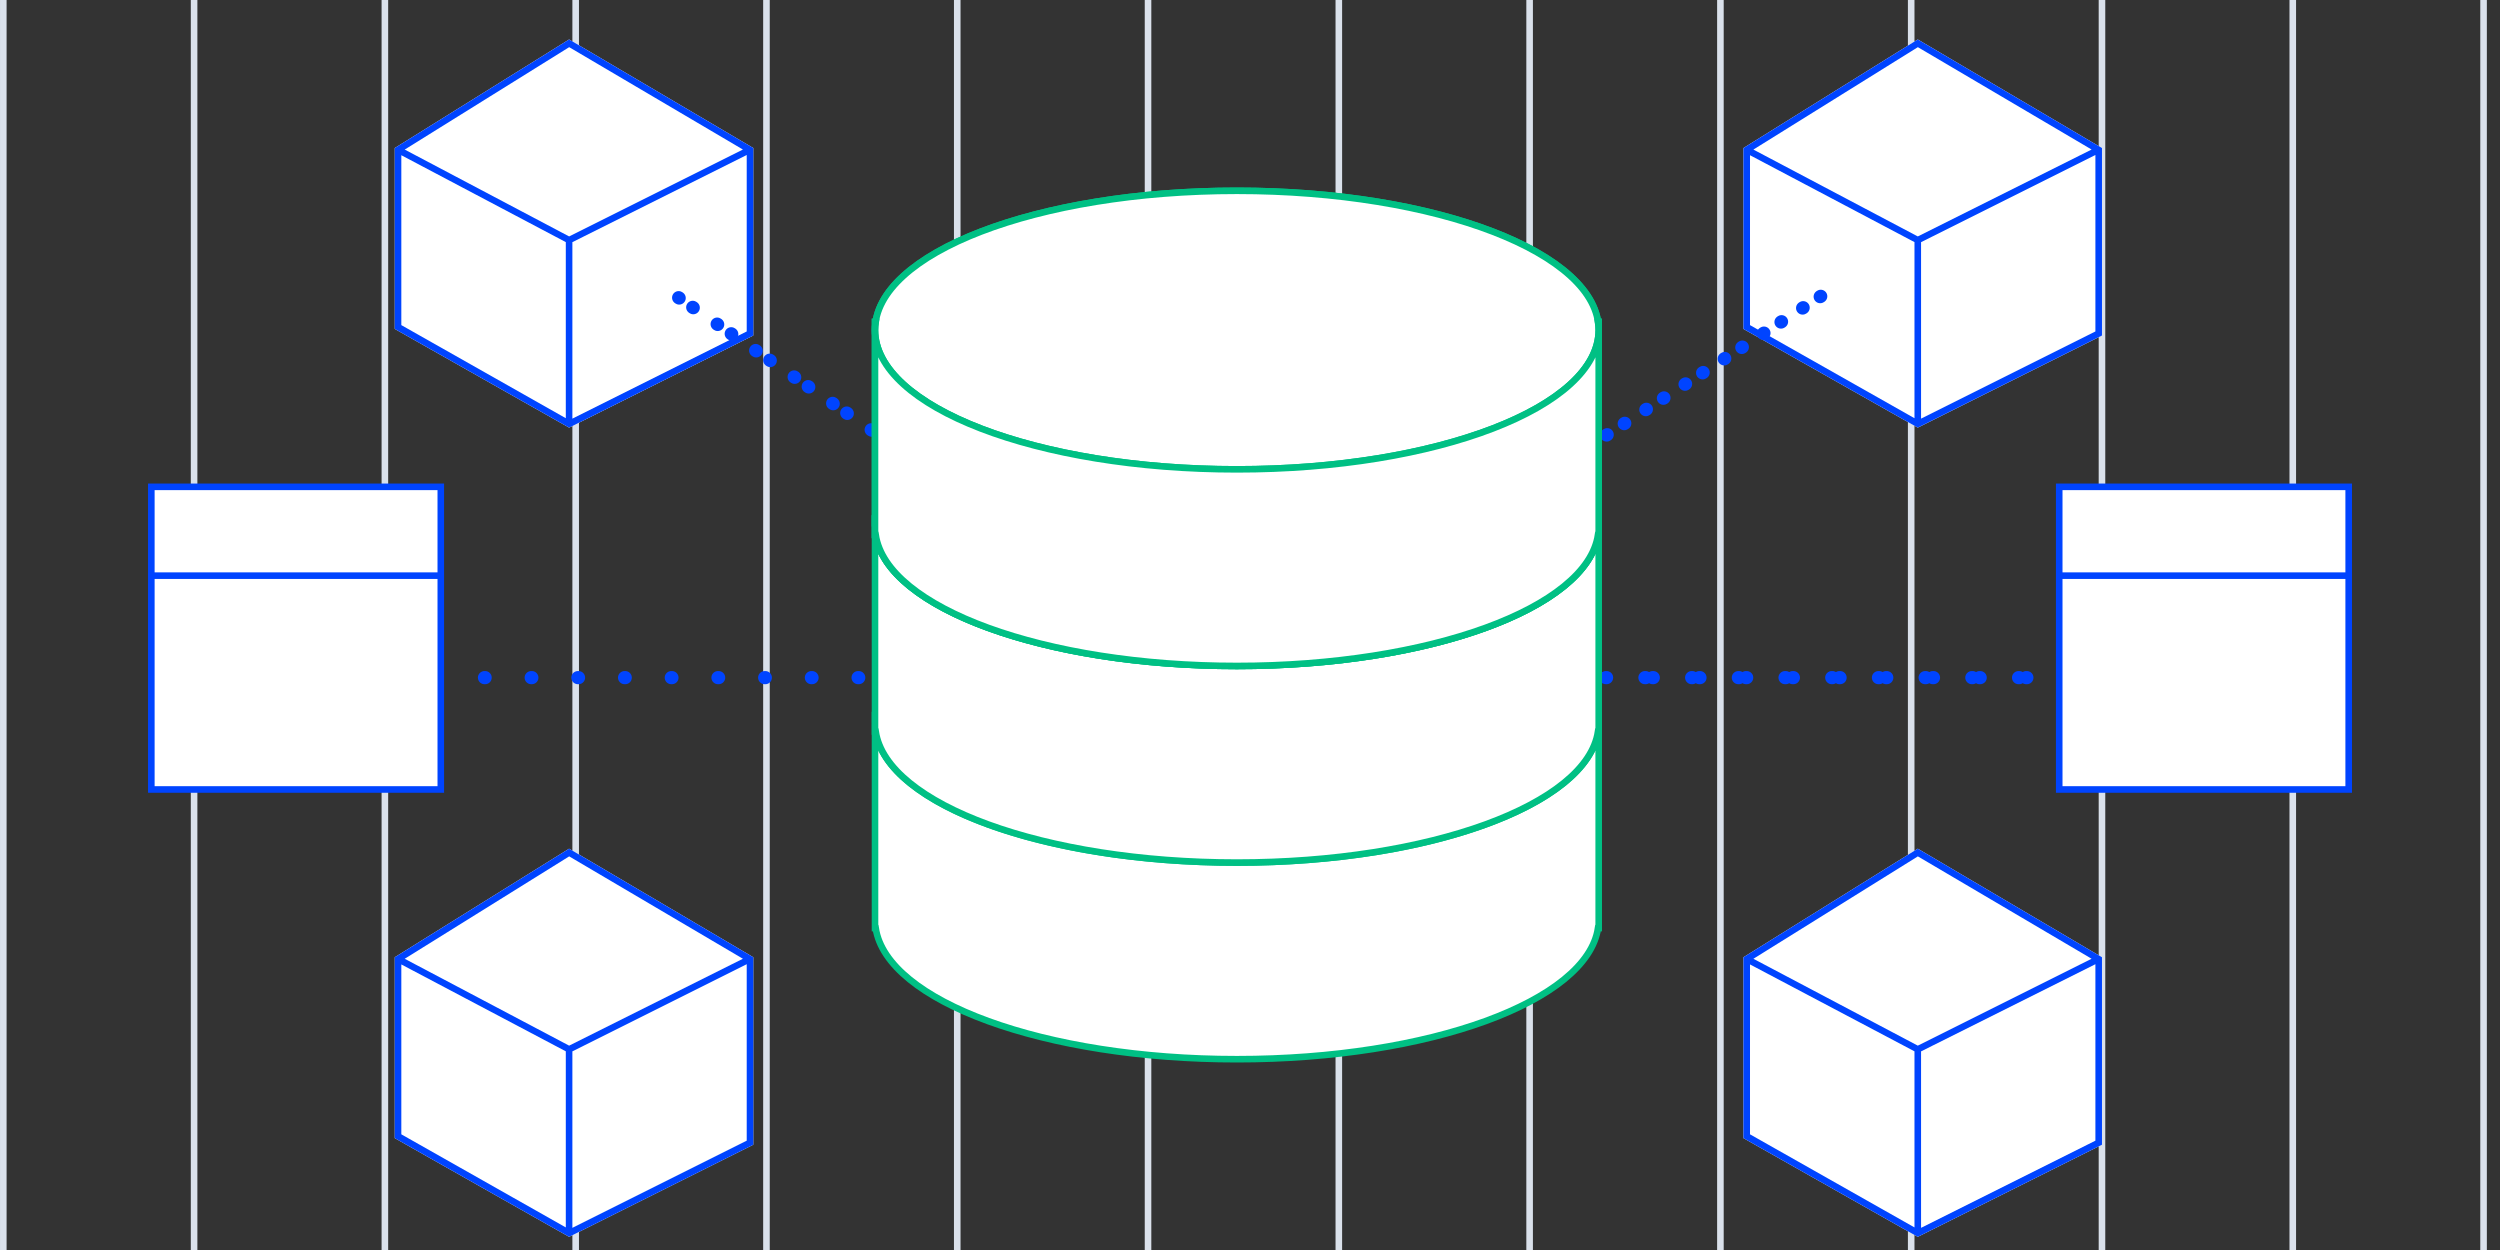
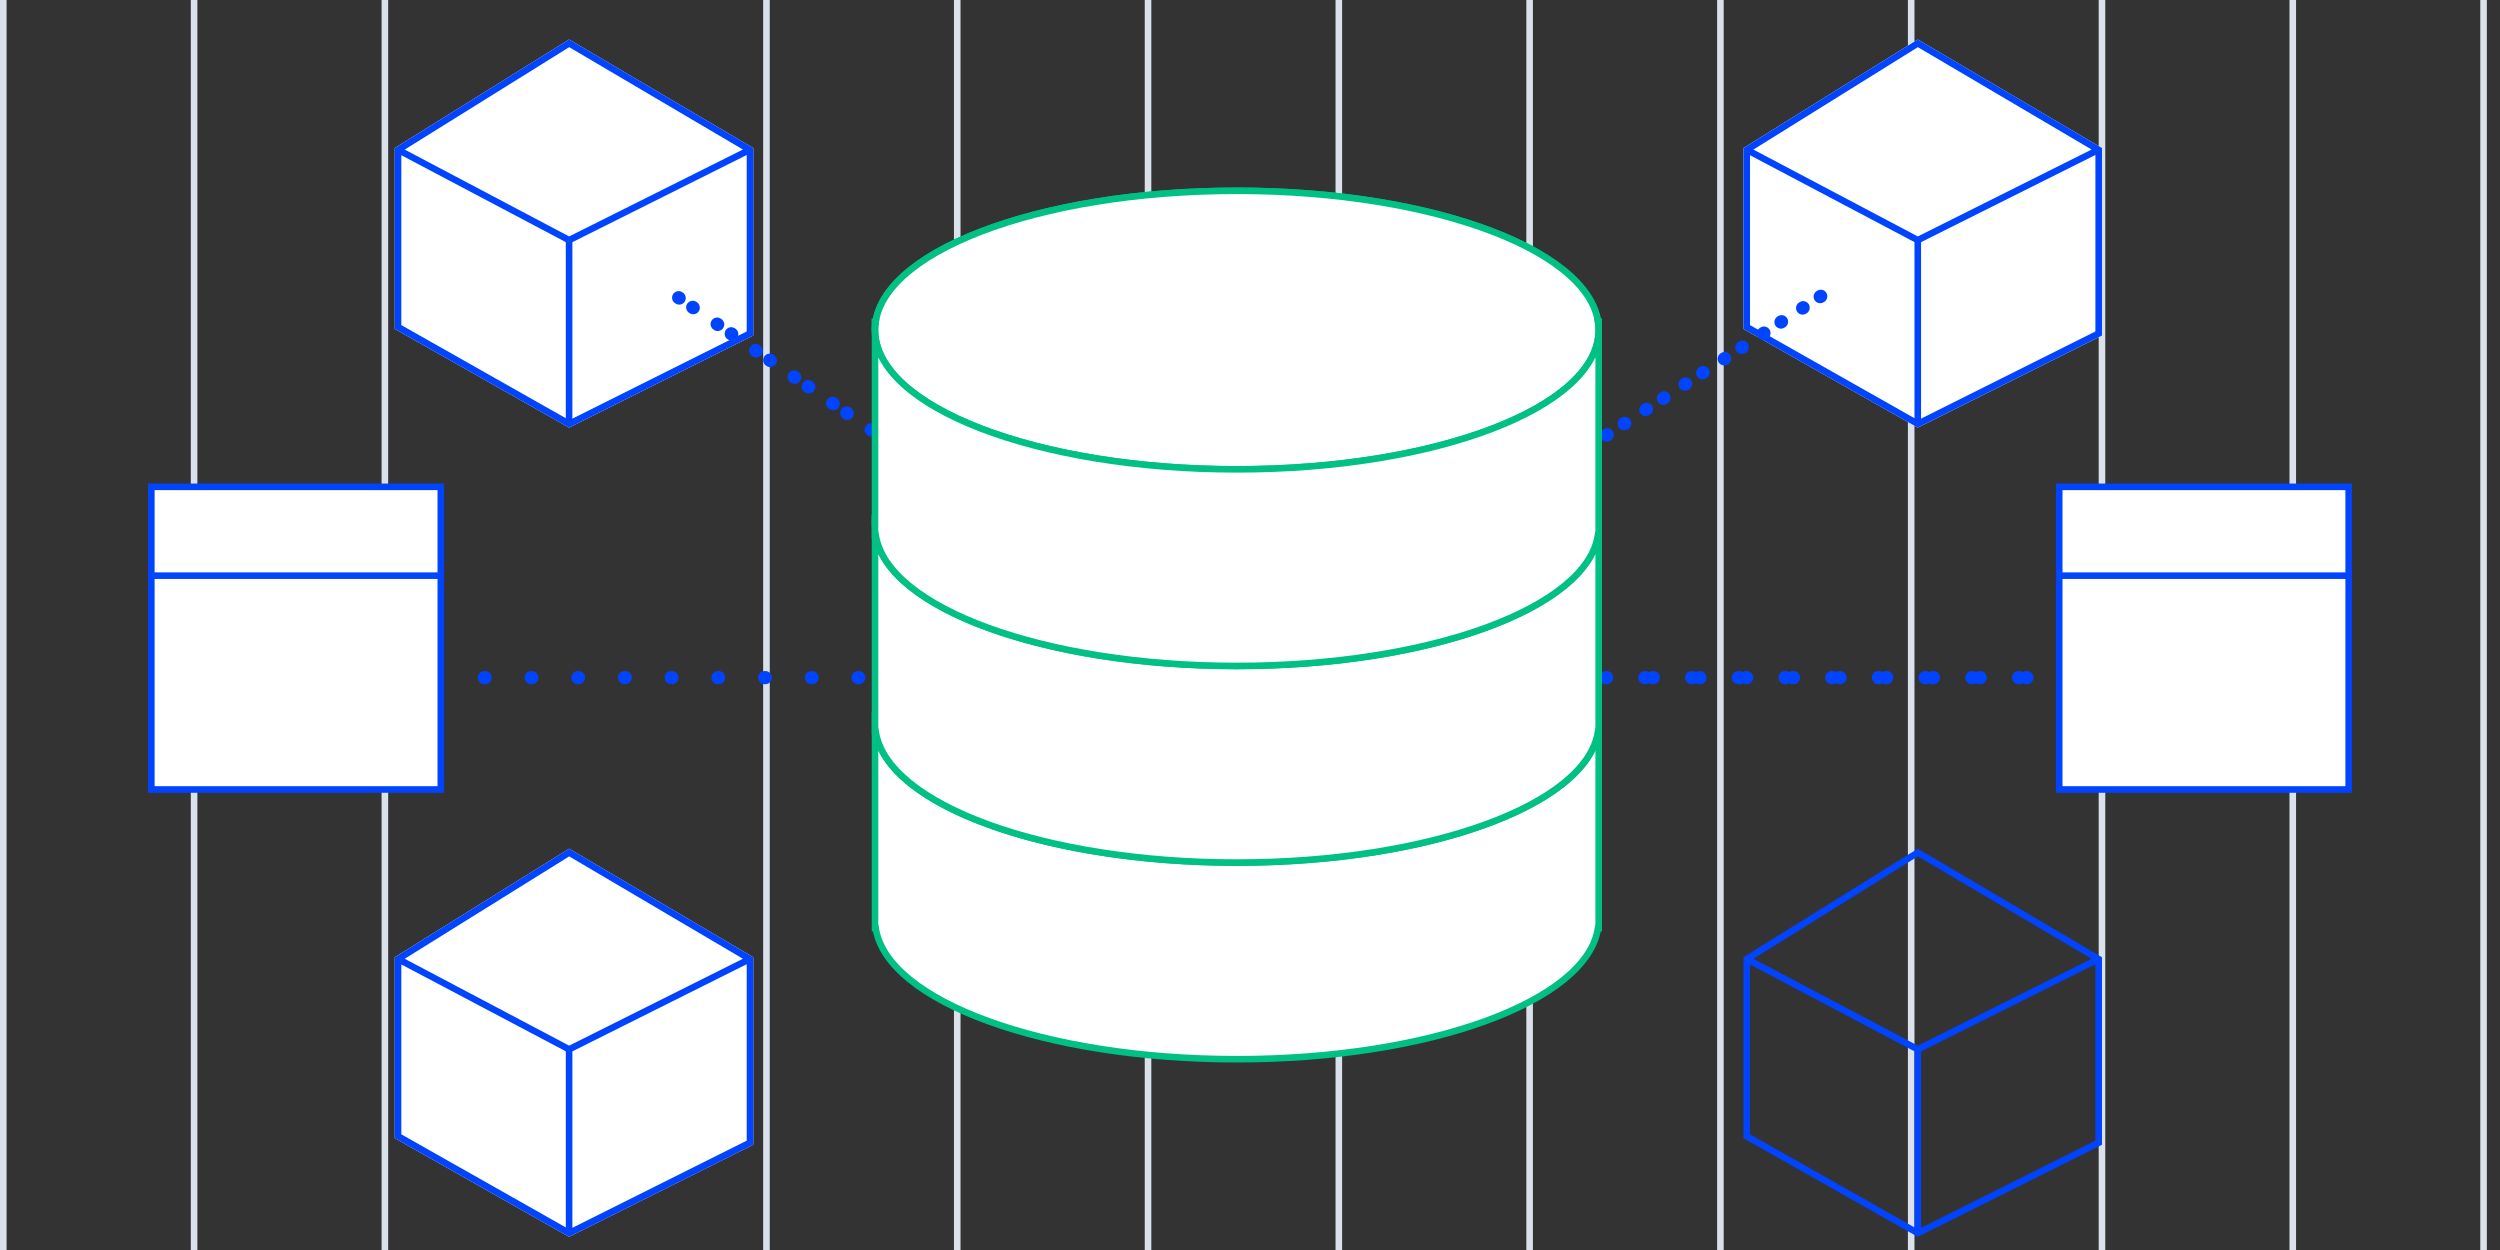
<svg xmlns="http://www.w3.org/2000/svg" width="500" height="250" viewBox="0 0 500 250" fill="none">
  <rect x="0" y="0" width="500" height="250" fill="#333333" stroke="none" />
  <g clip-path="url(#clip0_30_36)">
    <path d="M267.765 0V251.316" stroke="#DAE1EB" stroke-width="1.316" />
    <path d="M229.607 0V251.316" stroke="#DAE1EB" stroke-width="1.316" />
    <path d="M191.449 0V251.316" stroke="#DAE1EB" stroke-width="1.316" />
    <path d="M496.713 0V251.316" stroke="#DAE1EB" stroke-width="1.316" />
    <path d="M153.291 0V251.316" stroke="#DAE1EB" stroke-width="1.316" />
    <path d="M458.554 0V251.316" stroke="#DAE1EB" stroke-width="1.316" />
-     <path d="M115.134 0V251.316" stroke="#DAE1EB" stroke-width="1.316" />
    <path d="M420.396 0V251.316" stroke="#DAE1EB" stroke-width="1.316" />
    <path d="M76.976 0L76.976 251.316" stroke="#DAE1EB" stroke-width="1.316" />
    <path d="M382.238 0V251.316" stroke="#DAE1EB" stroke-width="1.316" />
    <path d="M38.818 0L38.818 251.316" stroke="#DAE1EB" stroke-width="1.316" />
    <path d="M344.082 0V251.316" stroke="#DAE1EB" stroke-width="1.316" />
    <path d="M0.66 0L0.66 251.316" stroke="#DAE1EB" stroke-width="1.316" />
    <path d="M305.924 0V251.316" stroke="#DAE1EB" stroke-width="1.316" />
-     <path d="M348.686 191.447L383.554 169.737L420.396 191.447V228.947L383.554 247.368L348.686 227.632V191.447Z" fill="white" />
    <path fill-rule="evenodd" clip-rule="evenodd" d="M348.686 191.447V227.632L383.554 247.368L420.396 228.947V191.447L383.554 169.737L348.686 191.447ZM350.001 192.887V226.864L382.896 245.484V210.265L350.001 192.887ZM384.212 210.275V245.568L419.08 228.134V192.841L384.212 210.275ZM418.319 191.75L383.573 171.275L350.679 191.756L383.562 209.129L418.319 191.75Z" fill="#0044FF" />
    <path d="M348.686 29.605L383.554 7.895L420.396 29.605V67.105L383.554 85.526L348.686 65.79V29.605Z" fill="white" />
    <path fill-rule="evenodd" clip-rule="evenodd" d="M348.686 29.605V65.79L383.554 85.526L420.396 67.105V29.605L383.554 7.895L348.686 29.605ZM350.001 31.044V65.022L382.896 83.642V48.423L350.001 31.044ZM384.212 48.433V83.726L419.08 66.292V30.999L384.212 48.433ZM418.319 29.908L383.573 9.433L350.679 29.914L383.562 47.287L418.319 29.908Z" fill="#0044FF" />
    <path d="M78.949 191.447L113.818 169.737L150.66 191.447V228.947L113.818 247.368L78.949 227.632V191.447Z" fill="white" />
    <path fill-rule="evenodd" clip-rule="evenodd" d="M78.949 191.447V227.632L113.818 247.368L150.66 228.947V191.447L113.818 169.737L78.949 191.447ZM80.265 192.887V226.864L113.16 245.484V210.265L80.265 192.887ZM114.476 210.275V245.568L149.344 228.134V192.841L114.476 210.275ZM148.582 191.75L113.836 171.275L80.942 191.756L113.826 209.129L148.582 191.75Z" fill="#0044FF" />
    <path d="M78.949 29.605L113.818 7.895L150.66 29.605V67.105L113.818 85.526L78.949 65.79V29.605Z" fill="white" />
    <path fill-rule="evenodd" clip-rule="evenodd" d="M78.949 29.605V65.79L113.818 85.526L150.66 67.105V29.605L113.818 7.895L78.949 29.605ZM80.265 31.044V65.022L113.16 83.642V48.423L80.265 31.044ZM114.476 48.433V83.726L149.344 66.292V30.999L114.476 48.433ZM148.582 29.908L113.836 9.433L80.942 29.914L113.826 47.287L148.582 29.908Z" fill="#0044FF" />
    <path d="M246.468 135.526H88.16M246.468 135.526L366.252 57.895L246.468 135.526ZM246.468 135.526H409.213H246.468ZM246.468 135.526L133.339 57.895L246.468 135.526Z" stroke="#0044FF" stroke-width="2.632" stroke-linecap="round" stroke-dasharray="0.13 9.21" />
    <path d="M247.37 172.517C207.402 172.517 175.002 160.045 175.002 144.662V185.626H175.138C177.342 200.245 208.831 211.842 247.37 211.842C285.91 211.842 317.399 200.245 319.603 185.626H319.739V144.662C319.739 160.045 287.339 172.517 247.37 172.517Z" fill="white" stroke="#00C084" stroke-width="1.316" />
    <path d="M175.002 143.024V144.662C175.002 144.112 175.056 143.568 175.138 143.024H175.002Z" fill="white" stroke="#00C084" stroke-width="1.316" />
    <path d="M319.604 143.024C319.685 143.568 319.739 144.112 319.739 144.662V143.024H319.604Z" fill="white" stroke="#00C084" stroke-width="1.316" />
    <path d="M247.37 133.192C207.402 133.192 175.002 120.719 175.002 105.337V146.3H175.138C177.342 160.919 208.831 172.516 247.37 172.516C285.91 172.516 317.399 160.919 319.603 146.3H319.739V105.337C319.739 120.719 287.339 133.192 247.37 133.192Z" fill="white" stroke="#00C084" stroke-width="1.316" />
    <path d="M175.002 103.699V105.337C175.002 104.787 175.056 104.243 175.138 103.699H175.002Z" fill="white" stroke="#00C084" stroke-width="1.316" />
    <path d="M319.604 103.699C319.685 104.243 319.739 104.787 319.739 105.337V103.699H319.604Z" fill="white" stroke="#00C084" stroke-width="1.316" />
    <path d="M247.37 93.868C287.338 93.868 319.739 81.397 319.739 66.013C319.739 50.629 287.338 38.158 247.37 38.158C207.402 38.158 175.002 50.629 175.002 66.013C175.002 81.397 207.402 93.868 247.37 93.868Z" fill="white" stroke="#00C084" stroke-width="1.316" />
-     <path d="M247.37 93.868C207.402 93.868 175.002 81.395 175.002 66.013V106.976H175.138C177.342 121.595 208.831 133.192 247.37 133.192C285.91 133.192 317.399 121.595 319.603 106.976H319.739V66.013C319.739 81.395 287.339 93.868 247.37 93.868Z" fill="white" stroke="#00C084" stroke-width="1.316" />
    <path d="M175.002 64.374V66.013C175.002 65.462 175.056 64.918 175.138 64.374H175.002Z" fill="white" stroke="#00C084" stroke-width="1.316" />
    <path d="M319.604 64.374C319.685 64.918 319.739 65.462 319.739 66.013V64.374H319.604Z" fill="white" stroke="#00C084" stroke-width="1.316" />
    <path d="M175.002 103.699V105.337C175.002 104.787 175.056 104.243 175.138 103.699H175.002Z" fill="white" stroke="#00C084" stroke-width="1.316" />
    <path d="M319.604 103.699C319.685 104.243 319.739 104.787 319.739 105.337V103.699H319.604Z" fill="white" stroke="#00C084" stroke-width="1.316" />
    <path d="M247.37 93.868C287.338 93.868 319.739 81.397 319.739 66.013C319.739 50.629 287.338 38.158 247.37 38.158C207.402 38.158 175.002 50.629 175.002 66.013C175.002 81.397 207.402 93.868 247.37 93.868Z" fill="white" stroke="#00C084" stroke-width="1.316" />
    <path d="M247.37 93.868C207.402 93.868 175.002 81.395 175.002 66.013V106.976H175.138C177.342 121.595 208.831 133.192 247.37 133.192C285.91 133.192 317.399 121.595 319.603 106.976H319.739V66.013C319.739 81.395 287.339 93.868 247.37 93.868Z" fill="white" stroke="#00C084" stroke-width="1.316" />
    <path d="M175.002 64.374V66.013C175.002 65.462 175.056 64.918 175.138 64.374H175.002Z" fill="white" stroke="#00C084" stroke-width="1.316" />
    <path d="M319.604 64.374C319.685 64.918 319.739 65.462 319.739 66.013V64.374H319.604Z" fill="white" stroke="#00C084" stroke-width="1.316" />
    <path d="M411.844 97.368H469.738V157.895H411.844V97.368Z" fill="white" />
    <path fill-rule="evenodd" clip-rule="evenodd" d="M411.186 96.71H470.396V158.553H411.186V96.71ZM412.501 98.026V114.474H469.08V98.026H412.501ZM469.08 115.789H412.501V157.237H469.08V115.789Z" fill="#0044FF" />
    <path d="M30.266 97.368H88.16V157.895H30.266V97.368Z" fill="white" />
    <path fill-rule="evenodd" clip-rule="evenodd" d="M29.607 96.71H88.818V158.553H29.607V96.71ZM30.923 98.026V114.474H87.502V98.026H30.923ZM87.502 115.789H30.923V157.237H87.502V115.789Z" fill="#0044FF" />
    <mask id="mask0_30_36" style="mask-type:alpha" maskUnits="userSpaceOnUse" x="138" y="19" width="224" height="87">
      <path d="M361.844 19.737H138.16V105.263H361.844V19.737Z" fill="#C4C4C4" />
    </mask>
    <g mask="url(#mask0_30_36)">
</g>
  </g>
  <defs>
    <clipPath id="clip0_30_36">
      <rect width="500" height="250" fill="white" />
    </clipPath>
  </defs>
</svg>